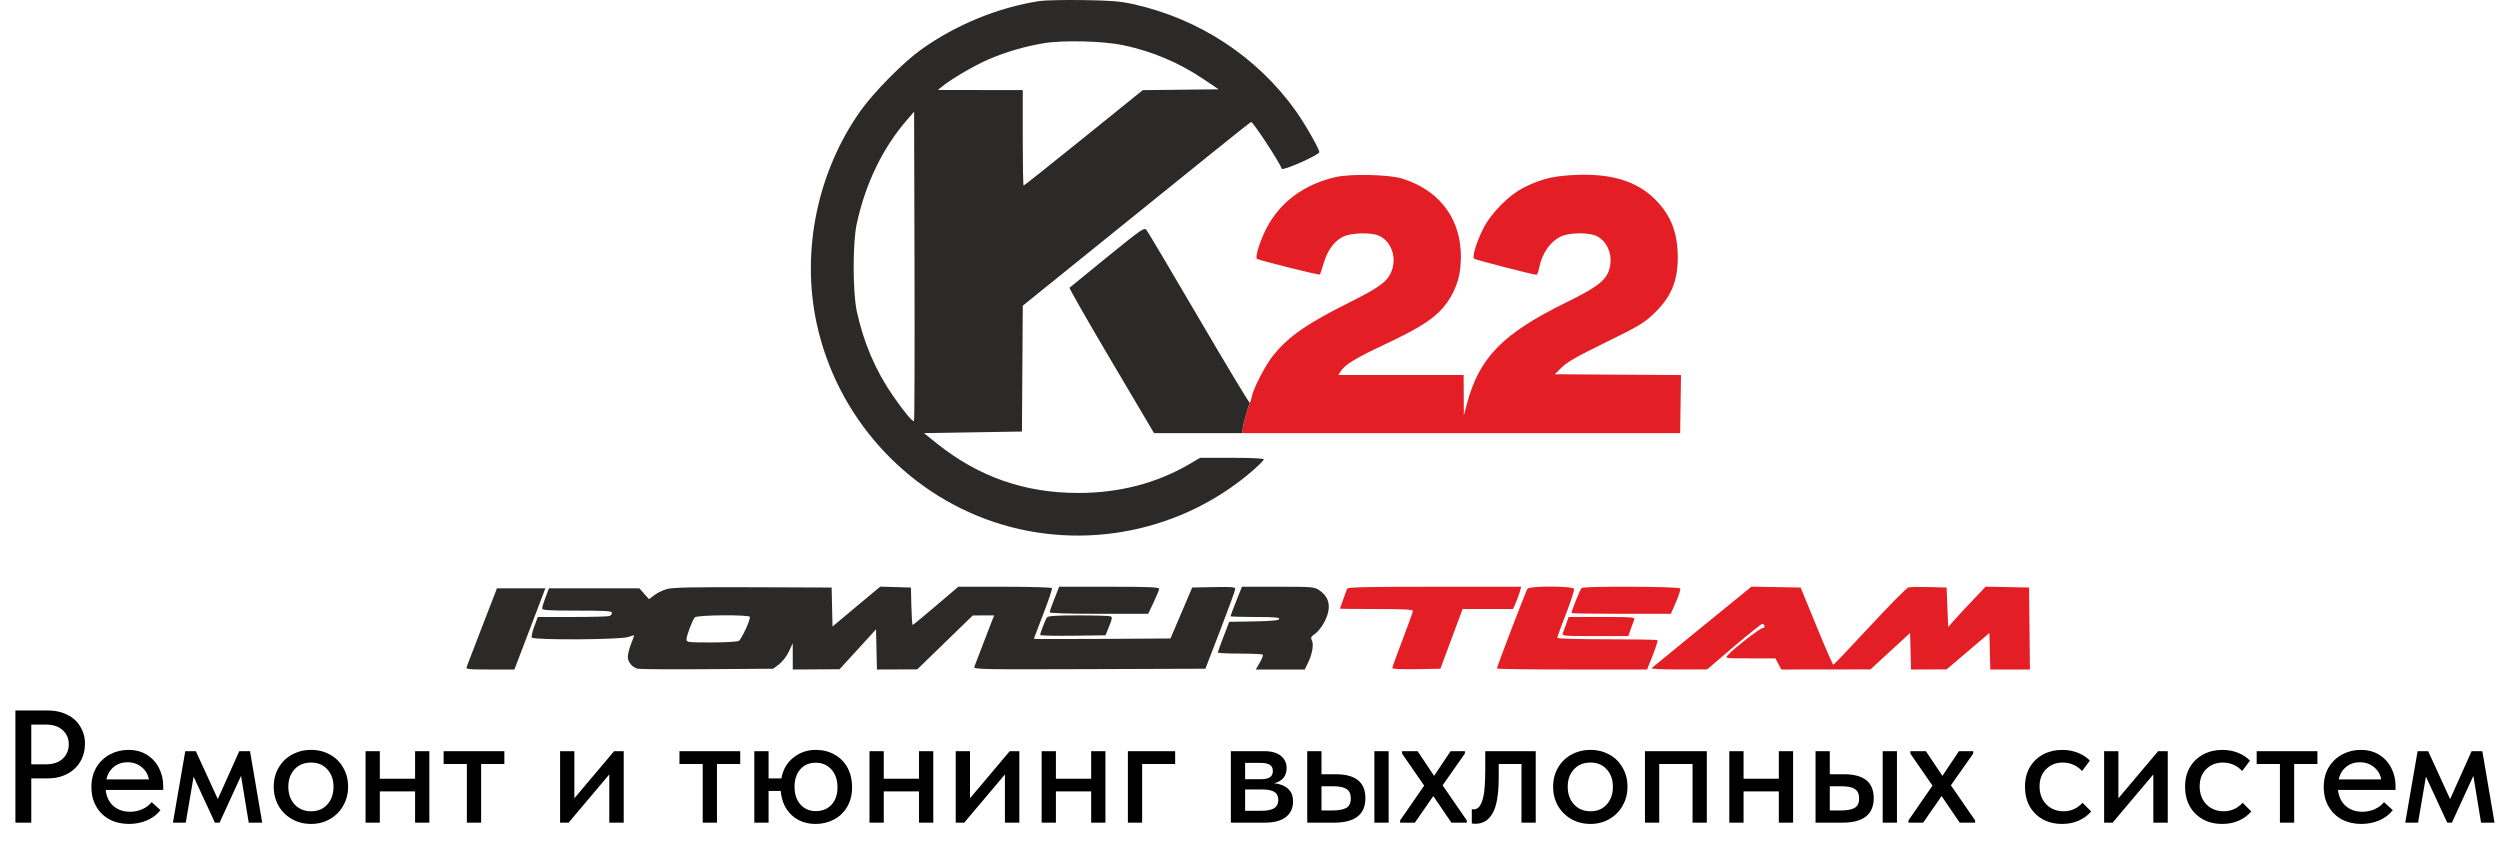
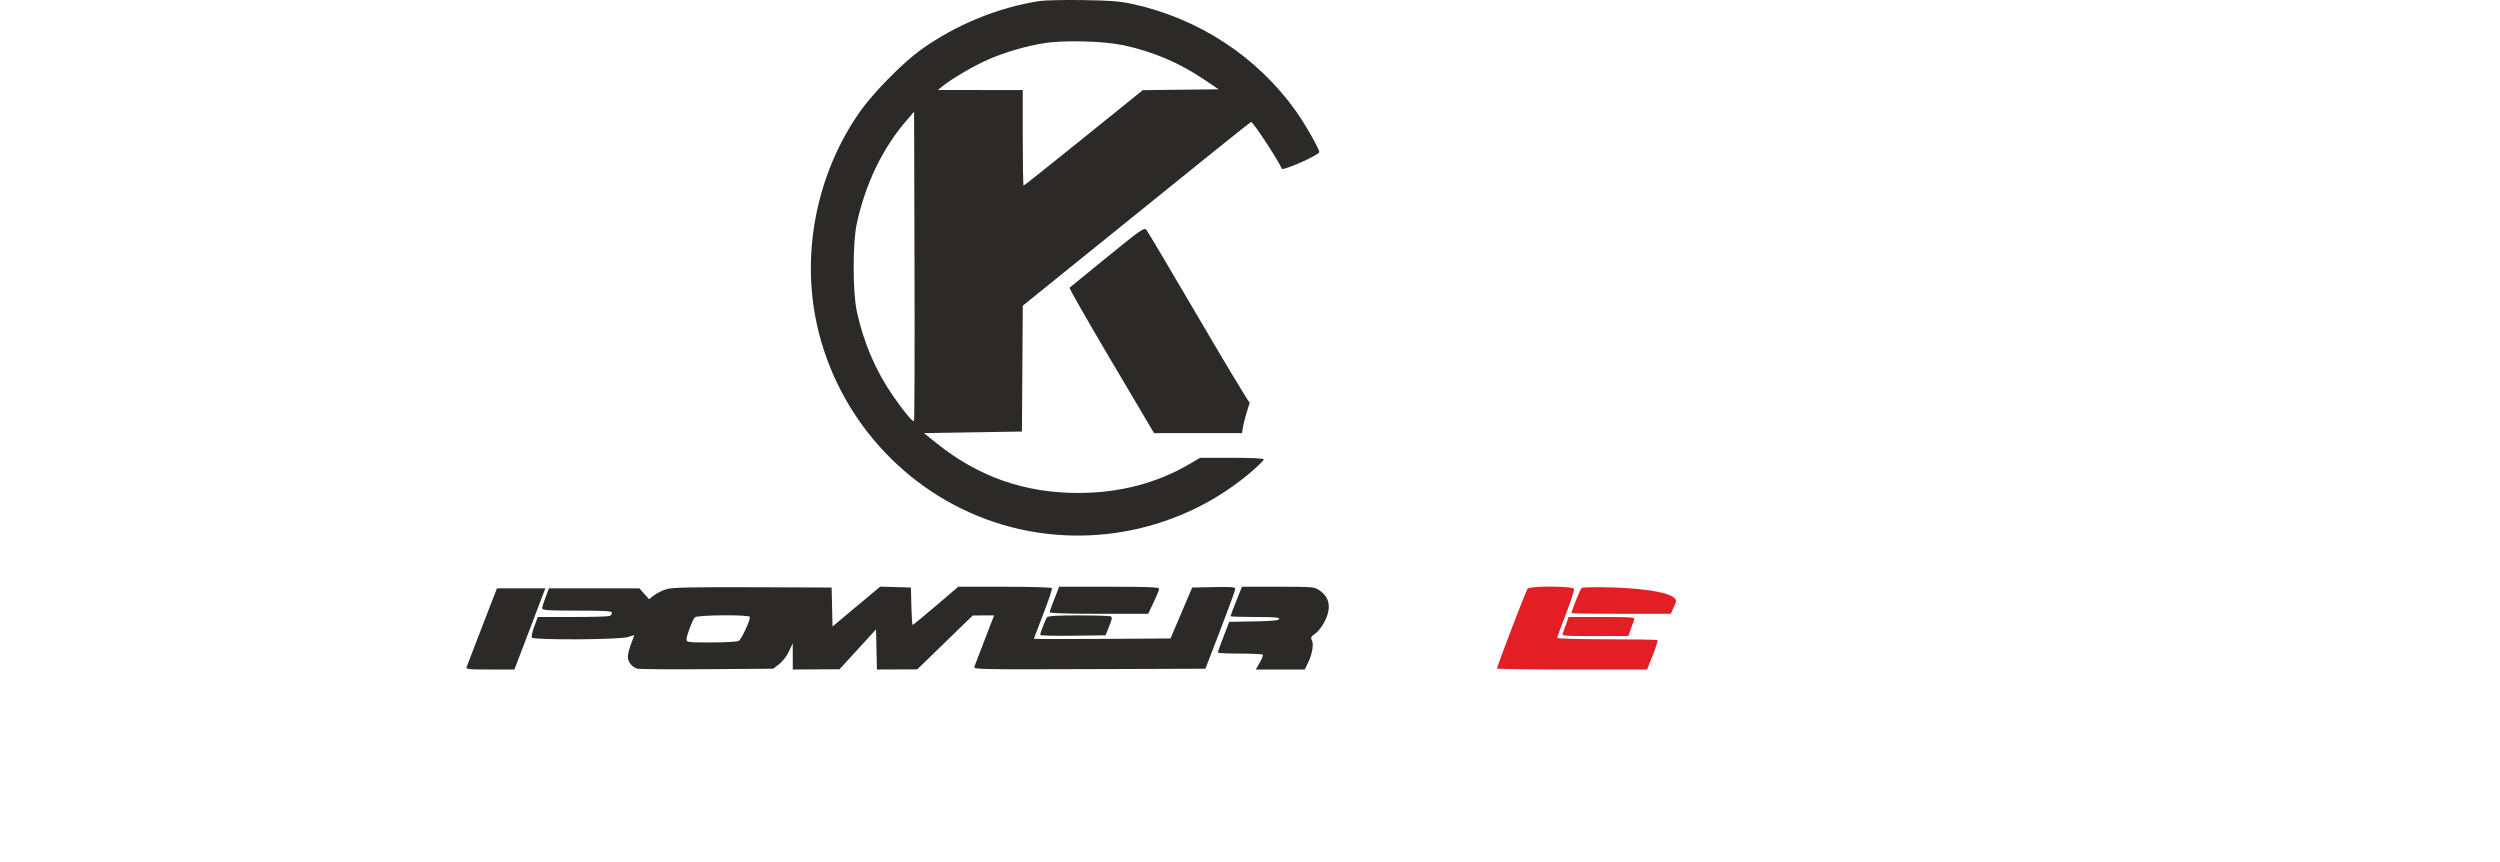
<svg xmlns="http://www.w3.org/2000/svg" width="702" height="242" viewBox="0 0 702 242" fill="none">
-   <path d="M375.17 49.697C366.304 51.688 359.5 56.68 355.684 63.994C353.845 67.519 352.379 72.154 352.942 72.662C353.395 73.071 370.438 77.338 370.644 77.094C370.722 77.001 371.208 75.517 371.724 73.796C372.827 70.115 374.773 67.542 377.338 66.373C379.54 65.369 384.948 65.238 387.091 66.136C390.374 67.513 392.11 71.659 390.984 75.433C389.978 78.803 387.939 80.409 378.973 84.891C367.077 90.837 362.013 94.335 357.658 99.621C355.48 102.262 351.947 109.004 351.508 111.355C351.347 112.214 351.086 112.997 350.927 113.095C350.927 113.095 349 118.674 348.778 121.623H397.921H471.785L471.906 113.47L472.027 105.318L454.315 105.201L436.602 105.085L438.551 103.149C440.049 101.661 442.895 100.042 450.846 96.153C459.941 91.705 461.553 90.754 464.175 88.292C469.166 83.607 471.117 79.108 471.117 72.285C471.117 65.417 469.233 60.528 464.883 56.106C459.813 50.953 452.625 48.696 442.614 49.117C436.33 49.381 433.188 50.111 428.363 52.424C423.754 54.633 418.538 59.9 416.272 64.633C414.403 68.537 413.358 72.119 413.935 72.64C414.302 72.972 430.503 77.148 431.422 77.148C431.644 77.148 431.965 76.394 432.134 75.472C432.911 71.237 435.251 67.829 438.383 66.374C440.787 65.257 446.238 65.222 448.395 66.31C451.425 67.837 452.94 71.717 451.953 75.421C451.092 78.654 448.566 80.63 439.803 84.923C421.89 93.699 415.324 100.434 411.866 113.577L411.043 116.706L411.018 111.007L410.994 105.308H393.392H375.79L376.536 104.165C377.705 102.376 380.689 100.546 388.218 97.005C397.412 92.679 401.251 90.392 404.201 87.482C407.378 84.349 409.571 79.817 410.039 75.42C411.355 63.053 405.326 53.758 393.625 50.114C390.094 49.014 379.298 48.77 375.17 49.697Z" fill="#E31E24" />
-   <path d="M378.264 165.316C378.159 165.623 377.665 166.981 377.165 168.333C376.666 169.685 376.257 170.842 376.257 170.903C376.256 170.964 380.866 171.015 386.499 171.015C394.047 171.015 396.743 171.153 396.743 171.54C396.743 171.829 395.44 175.459 393.848 179.608C392.256 183.756 390.953 187.347 390.953 187.587C390.953 187.857 393.527 187.976 397.705 187.9L404.458 187.777L407.578 179.396L410.699 171.015H417.774H424.85L425.683 169.115C426.141 168.07 426.652 166.662 426.819 165.986L427.123 164.757H402.789C383.72 164.757 378.414 164.878 378.264 165.316Z" fill="#E31E24" />
  <path d="M428.928 165.316C428.503 165.863 420.346 187.152 420.346 187.714C420.346 187.871 429.831 188 441.422 188H462.498L464.084 184.001C464.957 181.801 465.56 179.89 465.425 179.755C465.289 179.619 458.899 179.507 451.224 179.507C443.231 179.507 437.27 179.335 437.27 179.104C437.27 178.882 438.382 175.837 439.742 172.335C441.102 168.835 442.111 165.697 441.983 165.363C441.663 164.525 429.577 164.481 428.928 165.316Z" fill="#E31E24" />
-   <path d="M478.013 175.963C470.424 182.138 464.023 187.373 463.79 187.595C463.537 187.838 466.577 187.995 471.361 187.986L479.356 187.973L486.927 181.507C491.091 177.95 494.685 175.103 494.915 175.179C495.685 175.433 495.694 176.378 494.927 176.378C494.202 176.378 486.844 182.093 485.15 183.972C484.341 184.869 484.353 184.871 491.433 184.871H498.526L499.365 186.436L500.205 188L512.716 187.985L525.227 187.97L530.794 182.85L536.361 177.731L536.486 182.866L536.611 188L541.608 187.984L546.604 187.967L552.616 182.853L558.628 177.74L558.754 182.87L558.879 188H564.44H570L569.881 176.49L569.762 164.98L563.669 164.856L557.576 164.732L554.052 168.432C552.114 170.467 549.745 173.018 548.788 174.1L547.049 176.068L546.827 170.524L546.604 164.98L541.705 164.85C539.011 164.779 536.391 164.824 535.882 164.951C535.375 165.078 530.488 170.014 525.024 175.92C519.559 181.827 514.957 186.659 514.796 186.659C514.635 186.659 512.505 181.781 510.063 175.82L505.622 164.98L498.718 164.858L491.813 164.735L478.013 175.963Z" fill="#E31E24" />
-   <path d="M444.142 165.099C443.754 165.367 441.278 171.468 441.278 172.158C441.278 172.267 447.555 172.356 455.226 172.356H469.174L470.632 169.027C471.433 167.196 471.959 165.486 471.799 165.228C471.465 164.684 444.921 164.561 444.142 165.099Z" fill="#E31E24" />
+   <path d="M444.142 165.099C443.754 165.367 441.278 171.468 441.278 172.158C441.278 172.267 447.555 172.356 455.226 172.356H469.174L470.632 169.027C471.465 164.684 444.921 164.561 444.142 165.099Z" fill="#E31E24" />
  <path fill-rule="evenodd" clip-rule="evenodd" d="M291.862 0.294C280.257 2.084 268.419 6.944 258.62 13.941C253.667 17.478 245.351 25.892 241.647 31.114C229.532 48.194 224.93 70.48 229.319 90.813C234.944 116.867 254.02 138.215 279.169 146.599C304.304 154.977 332.401 149.251 352.264 131.703C353.702 130.433 354.879 129.203 354.879 128.972C354.879 128.723 351.229 128.551 345.938 128.551H336.998L334.017 130.298C324.857 135.668 314.367 138.406 302.897 138.422C287.728 138.443 274.794 133.915 262.959 124.439L259.442 121.623L273.202 121.399L286.963 121.176L287.079 103.504L287.196 85.832L306.675 70.118C317.389 61.474 331.766 49.867 338.624 44.324C345.482 38.781 351.194 34.248 351.317 34.249C351.904 34.257 359.313 45.576 359.912 47.379C360.144 48.077 370.451 43.516 370.46 42.712C370.469 41.836 366.502 34.868 363.946 31.27C353.083 15.975 336.704 5.22 318.031 1.121C314.519 0.35 311.846 0.139 304.109 0.024C298.843 -0.054 293.332 0.067 291.862 0.294ZM315.466 12.702C323.824 14.512 331.062 17.584 338.032 22.276L342.187 25.075L331.534 25.194L320.881 25.315L304.277 38.716C295.146 46.086 287.564 52.117 287.43 52.117C287.296 52.117 287.186 46.083 287.186 38.708V25.298L275.273 25.282L263.359 25.266L264.568 24.276C267.13 22.177 273.533 18.426 277.437 16.737C282.416 14.582 287.869 12.985 293.198 12.119C298.679 11.229 310.04 11.526 315.466 12.702ZM256.655 118.221C256.303 118.574 253.822 115.6 250.729 111.119C245.857 104.059 242.49 96.188 240.593 87.429C239.431 82.064 239.413 68.24 240.56 62.901C242.956 51.744 247.772 41.712 254.463 33.933L256.679 31.356L256.793 74.662C256.855 98.48 256.793 118.082 256.655 118.221ZM350.927 113.095C350.927 113.095 349 118.674 348.778 121.623H324.057L312.06 101.341C305.463 90.186 300.182 80.941 300.326 80.796C300.47 80.651 305.239 76.76 310.922 72.149C320.59 64.304 321.298 63.816 321.923 64.568C322.291 65.01 328.902 76.15 336.615 89.323C344.328 102.496 350.769 113.194 350.927 113.095ZM187.347 165.378C186.201 165.689 184.584 166.463 183.755 167.098L182.247 168.252L180.891 166.728L179.535 165.204H166.842H154.149L153.196 167.702C152.672 169.076 152.244 170.484 152.244 170.831C152.244 171.355 153.904 171.462 162.042 171.462C170.119 171.462 171.839 171.571 171.839 172.084C171.839 172.427 171.522 172.829 171.135 172.978C170.747 173.128 166.062 173.25 160.723 173.25H151.016L150.028 175.903C149.484 177.363 149.17 178.771 149.332 179.032C149.793 179.781 174.27 179.635 176.404 178.87C177.323 178.541 178.074 178.341 178.074 178.426C178.074 178.511 177.673 179.601 177.184 180.848C176.694 182.096 176.293 183.712 176.293 184.441C176.293 185.916 177.523 187.399 179.065 187.782C179.622 187.921 188.411 187.977 198.596 187.906L217.113 187.777L218.796 186.488C219.765 185.745 220.928 184.23 221.54 182.912L222.601 180.625L222.605 184.312L222.61 188L229.179 187.961L235.747 187.923L240.869 182.321L245.991 176.719L246.115 182.36L246.24 188L251.905 187.978L257.57 187.956L265.363 180.388L273.157 172.82L276.157 172.811L279.156 172.803L278.231 175.149C277.723 176.44 276.544 179.507 275.612 181.966C274.681 184.424 273.775 186.789 273.6 187.221C273.298 187.966 274.939 188 305.879 187.891L338.475 187.777L342.669 176.895C344.976 170.91 346.863 165.725 346.863 165.372C346.863 164.841 345.828 164.753 340.816 164.856L334.77 164.98L331.721 172.132L328.671 179.284L309.487 179.4C298.936 179.464 290.303 179.454 290.303 179.376C290.303 179.299 291.501 176.152 292.965 172.383C294.429 168.614 295.519 165.357 295.388 165.144C295.257 164.931 289.286 164.757 282.121 164.757H269.092L262.801 170.121C259.341 173.071 256.404 175.484 256.275 175.484C256.145 175.484 255.983 173.121 255.914 170.232L255.788 164.98L251.476 164.853L247.164 164.725L240.467 170.322L233.771 175.92L233.646 170.45L233.521 164.98L211.476 164.897C194.875 164.834 188.916 164.953 187.347 165.378ZM297.018 165.763C296.804 166.316 296.208 167.832 295.693 169.131C295.178 170.431 294.757 171.688 294.757 171.925C294.757 172.192 300.016 172.356 308.58 172.356H322.403L323.945 169.127C324.793 167.352 325.486 165.642 325.486 165.328C325.486 164.877 322.546 164.757 311.446 164.757H297.407L297.018 165.763ZM347.132 168.783C346.249 170.997 345.527 172.908 345.527 173.029C345.527 173.15 348.65 173.25 352.467 173.25C357.821 173.25 359.365 173.377 359.222 173.808C359.087 174.216 357.164 174.4 352.101 174.49L345.165 174.613L343.565 178.759C342.684 181.039 341.964 183.045 341.964 183.217C341.964 183.389 344.736 183.53 348.125 183.53C351.513 183.53 354.419 183.664 354.582 183.827C354.744 183.991 354.369 184.997 353.746 186.062L352.615 188H359.497H366.379L367.353 185.981C368.521 183.559 368.955 180.805 368.342 179.705C367.979 179.054 368.153 178.729 369.271 177.973C370.027 177.461 371.207 175.965 371.892 174.648C373.912 170.768 373.443 167.762 370.506 165.776C369.047 164.789 368.676 164.757 358.868 164.757H348.738L347.132 168.783ZM135.438 175.82C133.18 181.659 131.207 186.788 131.052 187.218C130.793 187.941 131.287 188 137.611 187.998L144.45 187.996L147.984 178.723C149.928 173.623 151.881 168.495 152.324 167.327L153.131 165.204H146.337H139.543L135.438 175.82ZM210.585 173.245C210.585 174.394 208.161 179.582 207.444 179.967C207 180.206 203.516 180.401 199.703 180.401C193.112 180.401 192.771 180.358 192.771 179.524C192.771 178.52 194.396 174.201 195.089 173.362C195.669 172.661 210.585 172.548 210.585 173.245ZM293.997 173.361C293.552 173.95 292.085 177.739 292.085 178.302C292.085 178.483 296.212 178.577 301.255 178.511L310.426 178.39L311.455 175.851C312.329 173.694 312.385 173.273 311.823 173.057C311.459 172.917 307.395 172.803 302.791 172.803C296.617 172.803 294.31 172.949 293.997 173.361Z" fill="#2B2A29" />
  <path d="M439.808 175.149C439.443 176.194 439.003 177.401 438.828 177.831C438.531 178.562 439.132 178.613 447.869 178.613H457.227L457.89 176.714C458.254 175.669 458.695 174.462 458.87 174.032C459.166 173.301 458.566 173.25 449.829 173.25H440.471L439.808 175.149Z" fill="#E31E24" />
-   <path d="M13.373 199.5C15.473 199.5 17.318 199.905 18.908 200.715C20.498 201.495 21.713 202.605 22.553 204.045C23.423 205.455 23.858 207.045 23.858 208.815C23.858 210.675 23.423 212.355 22.553 213.855C21.683 215.325 20.453 216.48 18.863 217.32C17.273 218.16 15.413 218.58 13.283 218.58H8.783V231H4.328V199.5H13.373ZM12.878 214.62C14.918 214.62 16.493 214.095 17.603 213.045C18.743 211.995 19.313 210.645 19.313 208.995C19.313 207.375 18.743 206.055 17.603 205.035C16.493 203.985 14.903 203.46 12.833 203.46H8.783V214.62H12.878ZM45.83 221.82H29.675C29.885 223.71 30.605 225.21 31.835 226.32C33.095 227.4 34.655 227.94 36.515 227.94C37.745 227.94 38.9 227.7 39.98 227.22C41.06 226.74 41.93 226.08 42.59 225.24L45.065 227.49C44.075 228.75 42.8 229.71 41.24 230.37C39.71 231.03 38.045 231.36 36.245 231.36C34.205 231.36 32.375 230.94 30.755 230.1C29.165 229.23 27.92 228.015 27.02 226.455C26.12 224.895 25.67 223.08 25.67 221.01C25.67 218.88 26.135 217.035 27.065 215.475C28.025 213.885 29.3 212.67 30.89 211.83C32.48 210.99 34.205 210.57 36.065 210.57C38.075 210.57 39.815 211.035 41.285 211.965C42.755 212.895 43.88 214.14 44.66 215.7C45.44 217.23 45.83 218.895 45.83 220.695V221.82ZM29.855 218.85H41.825C41.555 217.44 40.865 216.285 39.755 215.385C38.645 214.485 37.325 214.035 35.795 214.035C34.325 214.035 33.05 214.47 31.97 215.34C30.92 216.18 30.215 217.35 29.855 218.85ZM52.159 231H48.559L52.024 210.93H54.994L61.159 224.385L67.189 210.93H70.204L73.624 231H69.844L67.684 217.86L61.654 231H60.349L54.364 218.085L52.159 231ZM76.866 220.92C76.866 218.94 77.316 217.17 78.216 215.61C79.116 214.02 80.361 212.79 81.951 211.92C83.571 211.02 85.371 210.57 87.351 210.57C89.331 210.57 91.116 211.02 92.706 211.92C94.296 212.79 95.526 214.02 96.396 215.61C97.296 217.17 97.746 218.94 97.746 220.92C97.746 222.9 97.281 224.685 96.351 226.275C95.451 227.865 94.206 229.11 92.616 230.01C91.056 230.91 89.301 231.36 87.351 231.36C85.371 231.36 83.586 230.91 81.996 230.01C80.406 229.11 79.146 227.865 78.216 226.275C77.316 224.685 76.866 222.9 76.866 220.92ZM93.651 220.92C93.651 218.91 93.066 217.275 91.896 216.015C90.756 214.755 89.241 214.125 87.351 214.125C85.431 214.125 83.886 214.755 82.716 216.015C81.546 217.275 80.961 218.91 80.961 220.92C80.961 222.93 81.546 224.58 82.716 225.87C83.916 227.16 85.461 227.805 87.351 227.805C89.241 227.805 90.756 227.175 91.896 225.915C93.066 224.625 93.651 222.96 93.651 220.92ZM116.556 210.93H120.561V231H116.556V222.225H106.656V231H102.651V210.93H106.656V218.67H116.556V210.93ZM135.1 231H131.095V214.53H124.57V210.93H141.625V214.53H135.1V231ZM161.28 224.16L172.44 210.93H175.14V231H171.09V217.455L159.66 231H157.275V210.93H161.28V224.16ZM201.325 231H197.32V214.53H190.795V210.93H207.85V214.53H201.325V231ZM239.261 221.1C239.261 223.2 238.796 225.03 237.866 226.59C236.936 228.15 235.691 229.335 234.131 230.145C232.571 230.955 230.876 231.36 229.046 231.36C226.346 231.36 224.096 230.535 222.296 228.885C220.496 227.205 219.476 224.94 219.236 222.09H215.816V231H211.811V210.93H215.816V218.58H219.416C219.866 216.09 220.991 214.14 222.791 212.73C224.591 211.29 226.676 210.57 229.046 210.57C231.026 210.57 232.781 211.005 234.311 211.875C235.871 212.715 237.086 213.93 237.956 215.52C238.826 217.11 239.261 218.97 239.261 221.1ZM235.166 221.1C235.166 219 234.596 217.32 233.456 216.06C232.316 214.8 230.846 214.17 229.046 214.17C227.246 214.17 225.806 214.785 224.726 216.015C223.646 217.245 223.106 218.88 223.106 220.92C223.106 222.99 223.661 224.655 224.771 225.915C225.881 227.145 227.306 227.76 229.046 227.76C230.906 227.76 232.391 227.16 233.501 225.96C234.611 224.73 235.166 223.11 235.166 221.1ZM258.06 210.93H262.065V231H258.06V222.225H248.16V231H244.155V210.93H248.16V218.67H258.06V210.93ZM272.374 224.16L283.534 210.93H286.234V231H282.184V217.455L270.754 231H268.369V210.93H272.374V224.16ZM306.4 210.93H310.405V231H306.4V222.225H296.5V231H292.495V210.93H296.5V218.67H306.4V210.93ZM320.714 231H316.709V210.93H329.984V214.53H320.714V231ZM363.085 225.06C363.085 226.95 362.395 228.42 361.015 229.47C359.665 230.49 357.715 231 355.165 231H345.625V210.93H355.03C357.04 210.93 358.585 211.365 359.665 212.235C360.745 213.105 361.285 214.26 361.285 215.7C361.285 216.81 360.97 217.74 360.34 218.49C359.71 219.21 358.855 219.69 357.775 219.93C359.425 220.11 360.715 220.62 361.645 221.46C362.605 222.27 363.085 223.47 363.085 225.06ZM353.86 214.215H349.63V218.805H353.905C355.075 218.805 355.945 218.64 356.515 218.31C357.115 217.95 357.415 217.35 357.415 216.51C357.415 215.7 357.13 215.115 356.56 214.755C355.99 214.395 355.09 214.215 353.86 214.215ZM354.13 227.67C355.81 227.67 357.025 227.43 357.775 226.95C358.555 226.44 358.945 225.66 358.945 224.61C358.945 223.56 358.57 222.81 357.82 222.36C357.1 221.91 355.99 221.685 354.49 221.685H349.63V227.67H354.13ZM375.08 217.41C380.63 217.41 383.405 219.645 383.405 224.115C383.405 228.705 380.48 231 374.63 231H367.07V210.93H371.075V217.41H375.08ZM389.93 231H385.925V210.93H389.93V231ZM374.09 227.58C375.8 227.58 377.09 227.355 377.96 226.905C378.86 226.425 379.31 225.525 379.31 224.205C379.31 222.945 378.905 222.06 378.095 221.55C377.315 221.04 376.085 220.785 374.405 220.785H371.075V227.58H374.09ZM411.336 211.605L405.081 220.515L411.876 230.37V231H407.556L402.471 223.53L397.296 231H393.156V230.37L399.906 220.605L393.696 211.605V210.93H398.061L402.696 217.86L407.331 210.93H411.336V211.605ZM413.279 231.225V227.22C413.429 227.25 413.624 227.265 413.864 227.265C414.884 227.265 415.664 226.47 416.204 224.88C416.774 223.29 417.059 220.44 417.059 216.33V210.93H431.234V231H427.229V214.53H420.839V218.265C420.839 223.005 420.269 226.365 419.129 228.345C418.019 230.325 416.414 231.315 414.314 231.315C413.924 231.315 413.579 231.285 413.279 231.225ZM436.119 220.92C436.119 218.94 436.569 217.17 437.469 215.61C438.369 214.02 439.614 212.79 441.204 211.92C442.824 211.02 444.624 210.57 446.604 210.57C448.584 210.57 450.369 211.02 451.959 211.92C453.549 212.79 454.779 214.02 455.649 215.61C456.549 217.17 456.999 218.94 456.999 220.92C456.999 222.9 456.534 224.685 455.604 226.275C454.704 227.865 453.459 229.11 451.869 230.01C450.309 230.91 448.554 231.36 446.604 231.36C444.624 231.36 442.839 230.91 441.249 230.01C439.659 229.11 438.399 227.865 437.469 226.275C436.569 224.685 436.119 222.9 436.119 220.92ZM452.904 220.92C452.904 218.91 452.319 217.275 451.149 216.015C450.009 214.755 448.494 214.125 446.604 214.125C444.684 214.125 443.139 214.755 441.969 216.015C440.799 217.275 440.214 218.91 440.214 220.92C440.214 222.93 440.799 224.58 441.969 225.87C443.169 227.16 444.714 227.805 446.604 227.805C448.494 227.805 450.009 227.175 451.149 225.915C452.319 224.625 452.904 222.96 452.904 220.92ZM465.909 231H461.904V210.93H479.274V231H475.269V214.53H465.909V231ZM499.495 210.93H503.5V231H499.495V222.225H489.595V231H485.59V210.93H489.595V218.67H499.495V210.93ZM517.814 217.41C523.364 217.41 526.139 219.645 526.139 224.115C526.139 228.705 523.214 231 517.364 231H509.804V210.93H513.809V217.41H517.814ZM532.664 231H528.659V210.93H532.664V231ZM516.824 227.58C518.534 227.58 519.824 227.355 520.694 226.905C521.594 226.425 522.044 225.525 522.044 224.205C522.044 222.945 521.639 222.06 520.829 221.55C520.049 221.04 518.819 220.785 517.139 220.785H513.809V227.58H516.824ZM554.071 211.605L547.816 220.515L554.611 230.37V231H550.291L545.206 223.53L540.031 231H535.891V230.37L542.641 220.605L536.431 211.605V210.93H540.796L545.431 217.86L550.066 210.93H554.071V211.605ZM568.614 220.92C568.614 218.82 569.064 216.99 569.964 215.43C570.894 213.87 572.154 212.67 573.744 211.83C575.334 210.99 577.104 210.57 579.054 210.57C580.644 210.57 582.114 210.84 583.464 211.38C584.814 211.92 585.939 212.655 586.839 213.585L584.634 216.51C583.974 215.76 583.179 215.175 582.249 214.755C581.319 214.335 580.314 214.125 579.234 214.125C577.344 214.125 575.784 214.74 574.554 215.97C573.324 217.17 572.709 218.79 572.709 220.83C572.709 222.87 573.339 224.55 574.599 225.87C575.889 227.16 577.509 227.805 579.459 227.805C580.539 227.805 581.529 227.595 582.429 227.175C583.359 226.725 584.139 226.14 584.769 225.42L587.199 227.85C586.299 228.93 585.144 229.785 583.734 230.415C582.354 231.045 580.794 231.36 579.054 231.36C576.954 231.36 575.109 230.91 573.519 230.01C571.959 229.11 570.744 227.88 569.874 226.32C569.034 224.73 568.614 222.93 568.614 220.92ZM594.844 224.16L606.004 210.93H608.704V231H604.654V217.455L593.224 231H590.839V210.93H594.844V224.16ZM613.57 220.92C613.57 218.82 614.02 216.99 614.92 215.43C615.85 213.87 617.11 212.67 618.7 211.83C620.29 210.99 622.06 210.57 624.01 210.57C625.6 210.57 627.07 210.84 628.42 211.38C629.77 211.92 630.895 212.655 631.795 213.585L629.59 216.51C628.93 215.76 628.135 215.175 627.205 214.755C626.275 214.335 625.27 214.125 624.19 214.125C622.3 214.125 620.74 214.74 619.51 215.97C618.28 217.17 617.665 218.79 617.665 220.83C617.665 222.87 618.295 224.55 619.555 225.87C620.845 227.16 622.465 227.805 624.415 227.805C625.495 227.805 626.485 227.595 627.385 227.175C628.315 226.725 629.095 226.14 629.725 225.42L632.155 227.85C631.255 228.93 630.1 229.785 628.69 230.415C627.31 231.045 625.75 231.36 624.01 231.36C621.91 231.36 620.065 230.91 618.475 230.01C616.915 229.11 615.7 227.88 614.83 226.32C613.99 224.73 613.57 222.93 613.57 220.92ZM644.206 231H640.201V214.53H633.676V210.93H650.731V214.53H644.206V231ZM672.666 221.82H656.511C656.721 223.71 657.441 225.21 658.671 226.32C659.931 227.4 661.491 227.94 663.351 227.94C664.581 227.94 665.736 227.7 666.816 227.22C667.896 226.74 668.766 226.08 669.426 225.24L671.901 227.49C670.911 228.75 669.636 229.71 668.076 230.37C666.546 231.03 664.881 231.36 663.081 231.36C661.041 231.36 659.211 230.94 657.591 230.1C656.001 229.23 654.756 228.015 653.856 226.455C652.956 224.895 652.506 223.08 652.506 221.01C652.506 218.88 652.971 217.035 653.901 215.475C654.861 213.885 656.136 212.67 657.726 211.83C659.316 210.99 661.041 210.57 662.901 210.57C664.911 210.57 666.651 211.035 668.121 211.965C669.591 212.895 670.716 214.14 671.496 215.7C672.276 217.23 672.666 218.895 672.666 220.695V221.82ZM656.691 218.85H668.661C668.391 217.44 667.701 216.285 666.591 215.385C665.481 214.485 664.161 214.035 662.631 214.035C661.161 214.035 659.886 214.47 658.806 215.34C657.756 216.18 657.051 217.35 656.691 218.85ZM678.995 231H675.395L678.86 210.93H681.83L687.995 224.385L694.025 210.93H697.04L700.46 231H696.68L694.52 217.86L688.49 231H687.185L681.2 218.085L678.995 231Z" fill="black" />
</svg>